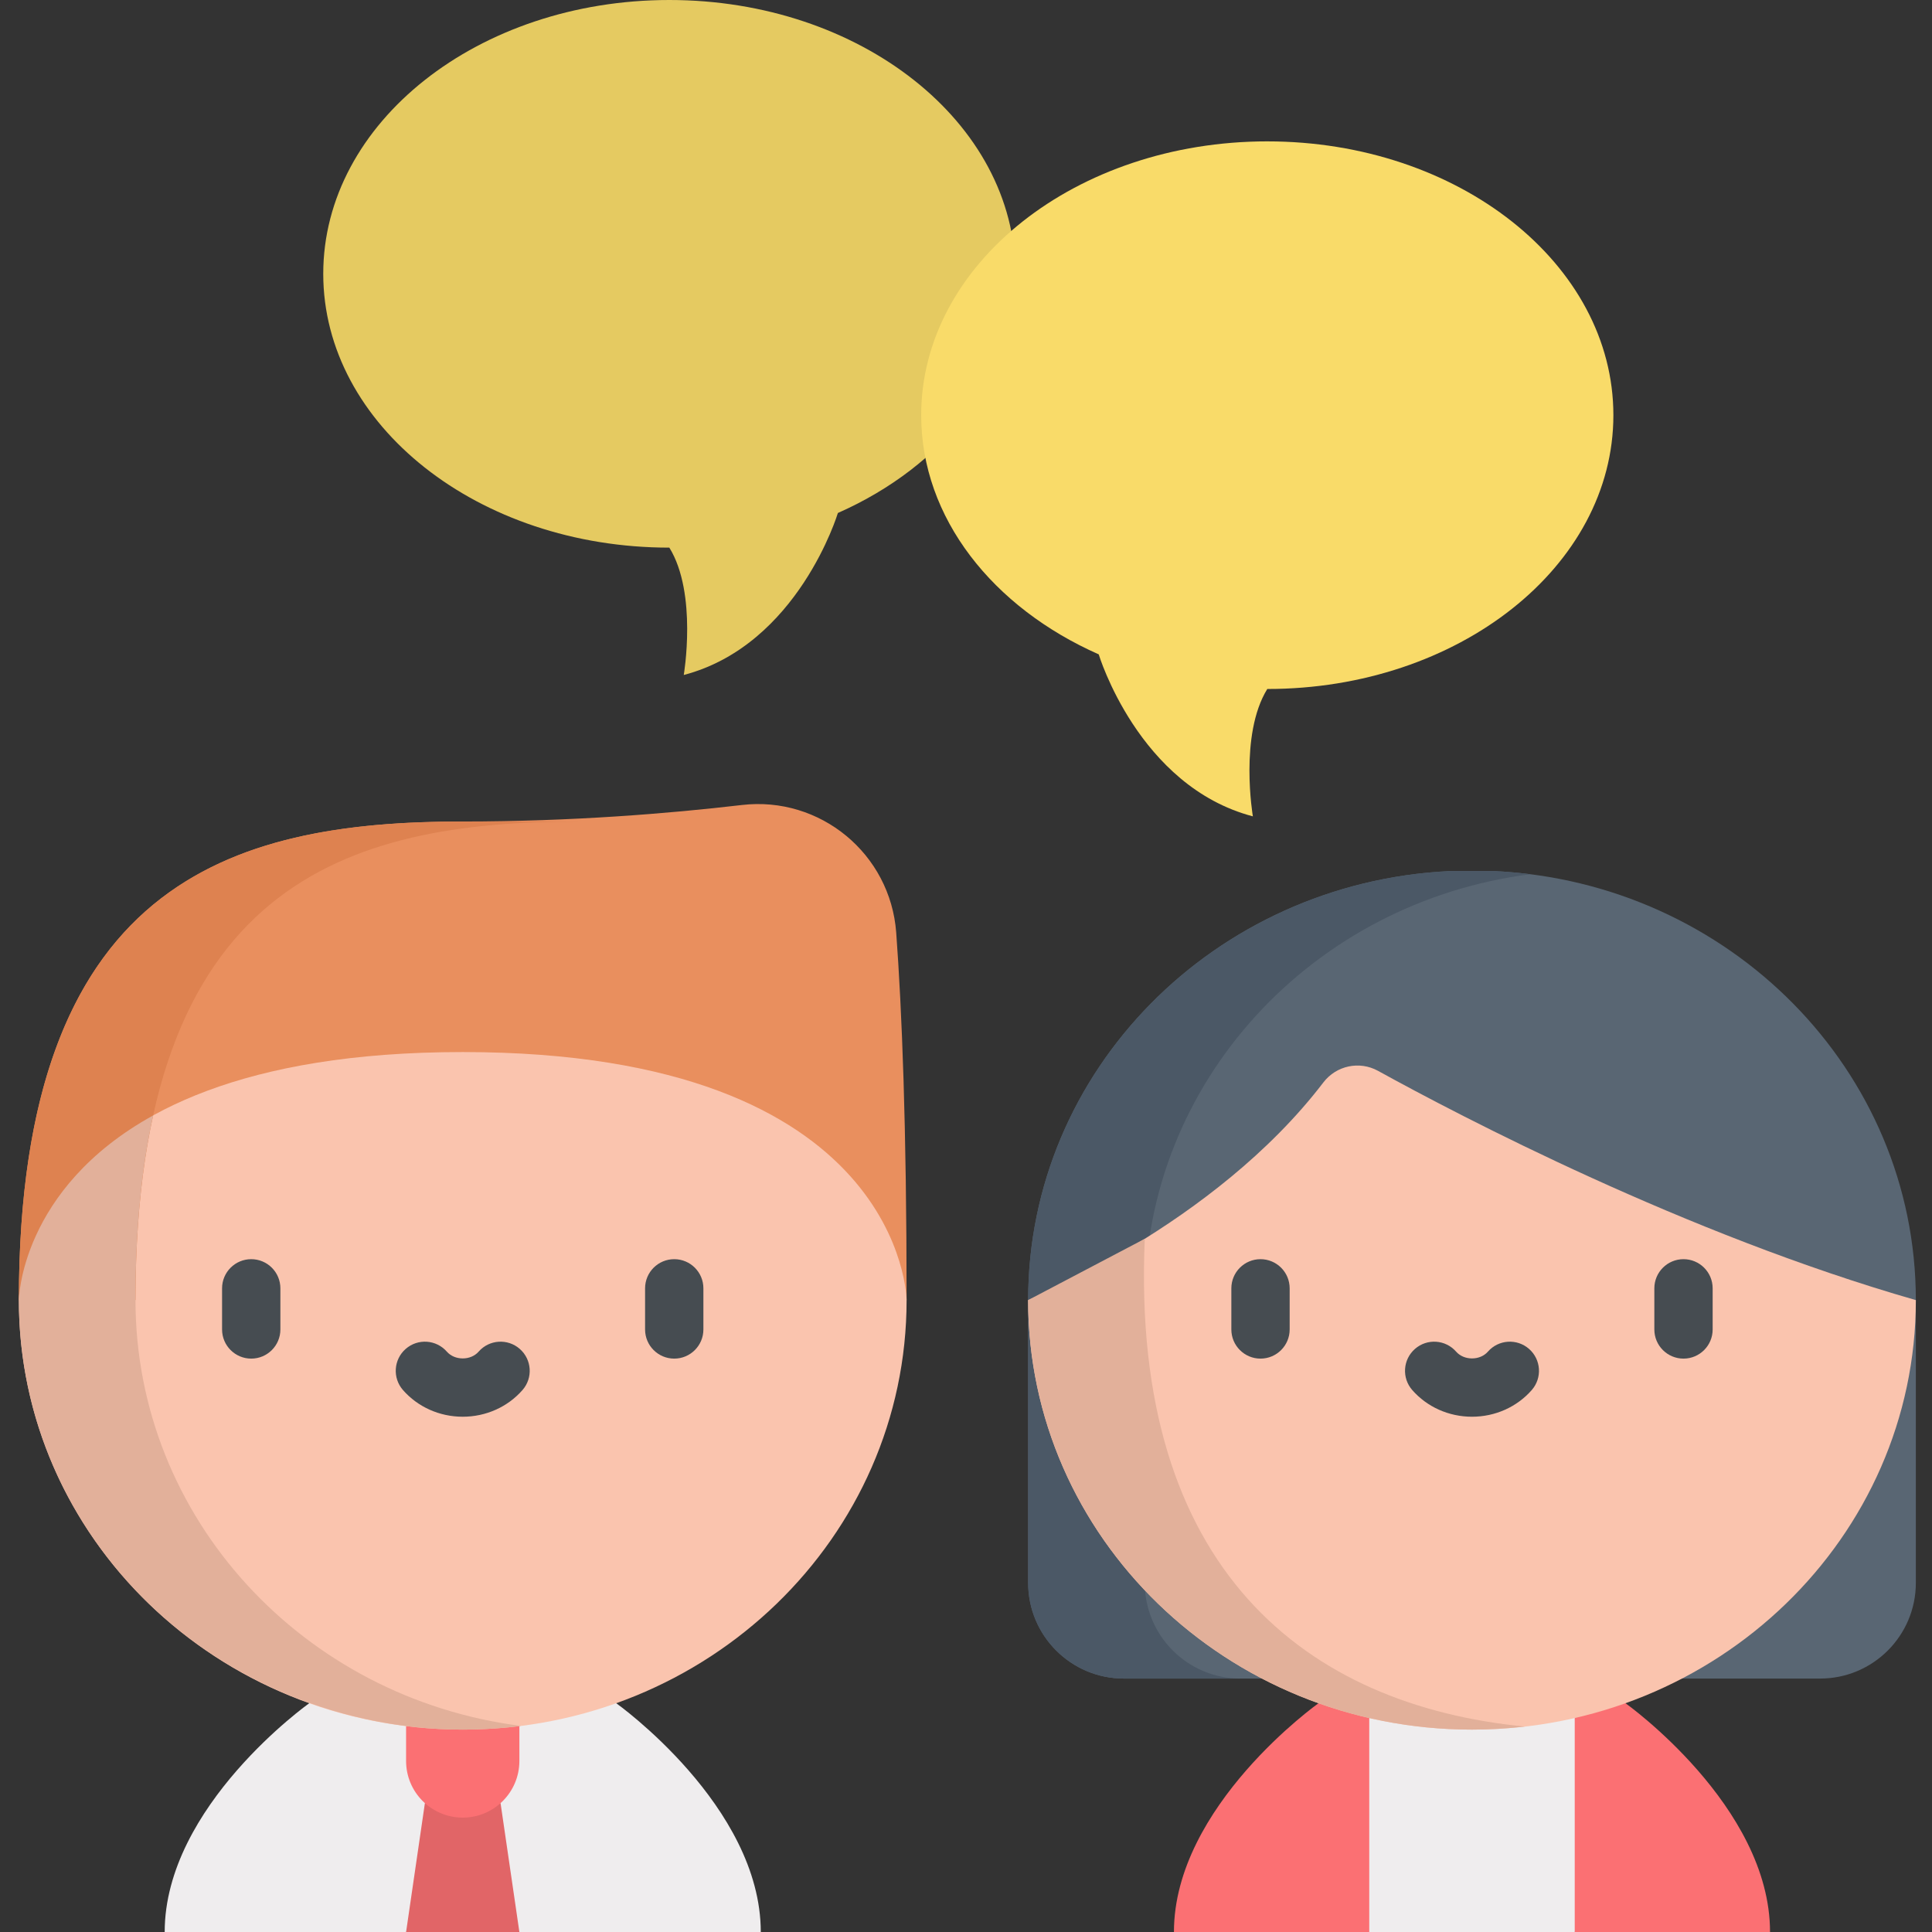
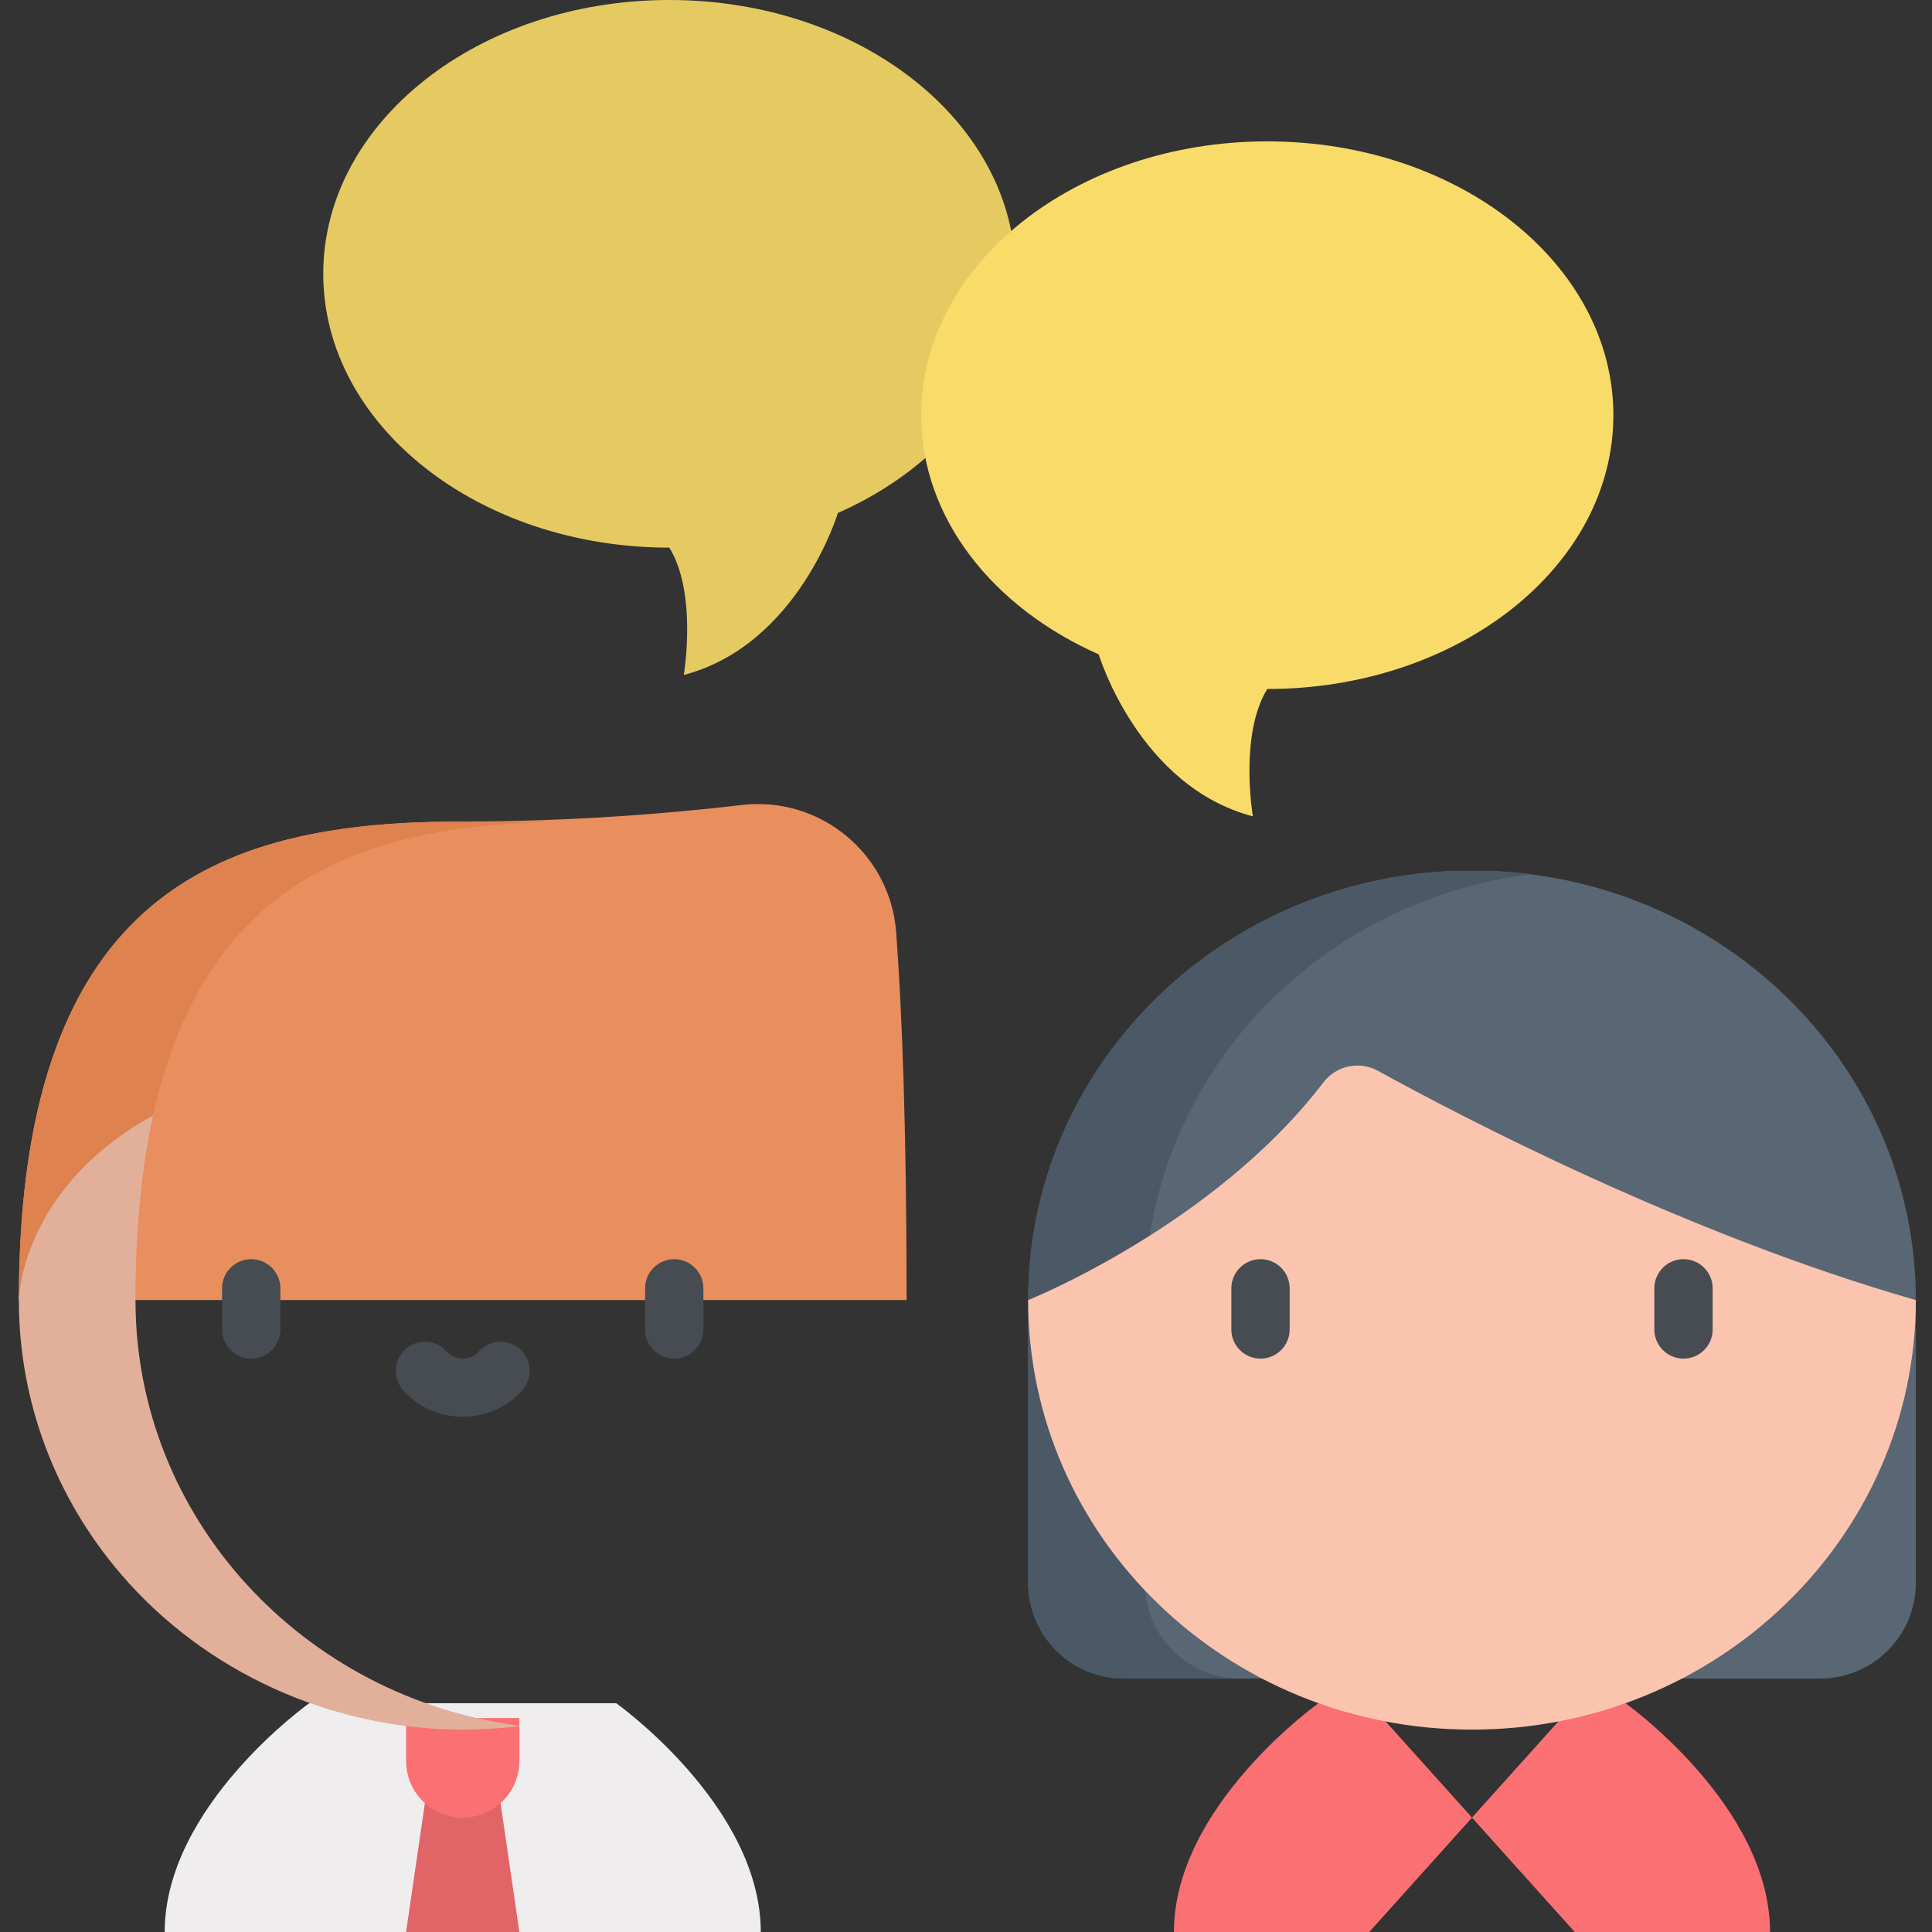
<svg xmlns="http://www.w3.org/2000/svg" height="512pt" viewBox="-5 0 512 512" width="512pt">
  <rect x="-5" y="0" width="512" height="512" fill="#333333" stroke="none" />
  <path d="m158.305 451.371h-81.352s-38.309 27.215-38.309 60.629h63.973l15.012-8.102 15.012 8.102h63.973c0-33.414-38.309-60.629-38.309-60.629zm0 0" fill="#efedee" />
  <path d="m357.867 451.371h-13.445s-38.316 27.215-38.316 60.629h51.762l27.23-30.312zm0 0" fill="#fb7073" />
  <path d="m412.32 451.371h13.445s38.312 27.215 38.312 60.629h-51.758l-27.23-30.312zm0 0" fill="#fb7073" />
  <path d="m172.383 0c50.652 0 91.719 32.488 91.719 72.562 0 27.246-18.984 50.98-47.055 63.387 0 0-10.5 34.953-40.844 42.93 0 0 3.688-21.602-3.82-33.75-50.656 0-91.719-32.488-91.719-72.566 0-40.074 41.062-72.562 91.719-72.562zm0 0" fill="#e5ca61" />
  <path d="m0 344.531c0-110.359 55.742-126.824 117.629-126.824 28.926 0 54.703-2.117 73.949-4.371 20.785-2.434 39.379 12.926 40.926 33.797 1.516 20.512 2.754 51.355 2.754 97.398zm0 0" fill="#e98f5e" />
  <path d="m132.641 512-4.988-34.156h-20.051l-4.984 34.156zm0 0" fill="#e16567" />
  <path d="m102.617 455.293v11.383c0 8.289 6.719 15.012 15.012 15.012 8.289 0 15.012-6.723 15.012-15.012v-11.383zm0 0" fill="#fb7073" />
-   <path d="m357.867 451.371h54.453v60.629h-54.453zm0 0" fill="#efedee" />
  <path d="m267.469 344.539c0-60.914 49.422-110.637 111.57-113.688h12.109c62.148 3.047 111.57 52.773 111.57 113.688zm0 0" fill="#596673" />
  <path d="m400.547 231.684c-3.098-.395-6.23-.676-9.398-.832h-12.109c-62.148 3.047-111.57 52.773-111.57 113.688h30.906c0-57.809 44.512-105.535 102.172-112.855zm0 0" fill="#4b5866" />
  <path d="m292.836 444.836h184.516c14.008 0 25.367-11.355 25.367-25.367v-74.93h-235.25v74.93c0 14.008 11.359 25.367 25.367 25.367zm0 0" fill="#596673" />
  <path d="m298.375 419.469v-74.93h-30.906v74.93c0 14.012 11.355 25.367 25.367 25.367h30.906c-14.012 0-25.367-11.355-25.367-25.367zm0 0" fill="#4b5866" />
-   <path d="m117.629 278.805c116.992 0 117.629 65.727 117.629 65.727 0 62.867-52.664 113.832-117.629 113.832s-117.629-50.965-117.629-113.832c0 0 .633-65.727 117.629-65.727zm0 0" fill="#fac4ae" />
  <path d="m0 344.531h30.906c0-110.359 55.742-126.824 117.629-126.824 0 0-30.895 0-30.906 0-21.273 0-41.82 1.945-59.625 8.98-7.254 2.867-14.156 6.645-20.34 11.406-22.844 17.594-37.664 49.531-37.664 106.438zm0 0" fill="#de8250" />
  <path d="m502.719 344.539c0 62.855-52.664 113.828-117.625 113.828-64.965 0-117.625-50.973-117.625-113.828 0 0 49.25-19.723 78.246-57.695 3.414-4.453 9.539-5.77 14.461-3.066 21.922 12.078 81.527 43.273 142.543 60.762zm0 0" fill="#fac4ae" />
-   <path d="m267.469 344.539c0 62.855 52.66 113.828 117.625 113.828 4.738 0 9.414-.281 14.008-.809-57.582-5.609-104.543-41.391-100.727-129.266zm0 0" fill="#e2b09a" />
  <g fill="#464c51">
    <path d="m61.578 360.047c-4.266 0-7.727-3.461-7.727-7.727v-10.898c0-4.27 3.461-7.727 7.727-7.727 4.27 0 7.727 3.457 7.727 7.727v10.898c0 4.266-3.457 7.727-7.727 7.727zm0 0" />
    <path d="m173.68 360.047c-4.27 0-7.727-3.461-7.727-7.727v-10.898c0-4.27 3.457-7.727 7.727-7.727 4.266 0 7.727 3.457 7.727 7.727v10.898c0 4.266-3.461 7.727-7.727 7.727zm0 0" />
    <path d="m117.629 375.449c-6.137 0-11.91-2.582-15.844-7.078-2.805-3.215-2.48-8.094.734-10.902 3.211-2.809 8.094-2.48 10.902.734.996 1.137 2.531 1.793 4.207 1.793 1.676 0 3.211-.656 4.207-1.793 2.809-3.215 7.691-3.543 10.902-.734 3.215 2.809 3.543 7.688.734 10.902-3.934 4.496-9.707 7.078-15.844 7.078zm0 0" />
    <path d="m329.047 360.047c-4.266 0-7.727-3.461-7.727-7.727v-10.898c0-4.27 3.461-7.727 7.727-7.727s7.727 3.457 7.727 7.727v10.898c0 4.266-3.461 7.727-7.727 7.727zm0 0" />
    <path d="m441.145 360.047c-4.266 0-7.727-3.461-7.727-7.727v-10.898c0-4.27 3.461-7.727 7.727-7.727 4.27 0 7.727 3.457 7.727 7.727v10.898c0 4.266-3.457 7.727-7.727 7.727zm0 0" />
-     <path d="m385.098 375.449c-6.137 0-11.914-2.582-15.844-7.078-2.809-3.215-2.48-8.094.734-10.902 3.211-2.809 8.09-2.48 10.902.734.996 1.137 2.527 1.793 4.207 1.793 1.676 0 3.211-.656 4.207-1.793 2.805-3.215 7.688-3.543 10.902-.734 3.211 2.809 3.539 7.688.73 10.902-3.93 4.496-9.703 7.078-15.84 7.078zm0 0" />
  </g>
  <path d="m330.844 37.465c-50.656 0-91.719 32.488-91.719 72.562 0 27.246 18.984 50.98 47.051 63.387 0 0 10.504 34.953 40.848 42.93 0 0-3.691-21.602 3.82-33.754 50.652 0 91.719-32.484 91.719-72.562 0-40.074-41.066-72.562-91.719-72.562zm0 0" fill="#f9db69" />
  <path d="m121.215 458.301c3.969-.129 7.926-.414 11.867-.914-57.664-7.324-102.176-55.059-102.176-112.855 0-18.949 1.641-35.125 4.676-48.93-35.289 19.473-35.582 48.926-35.582 48.93 0 27.504 10.082 52.73 26.859 72.41 22.484 26.363 56.207 41.422 90.77 41.422 1.195 0 2.391-.023 3.586-.062zm0 0" fill="#e2b09a" />
</svg>